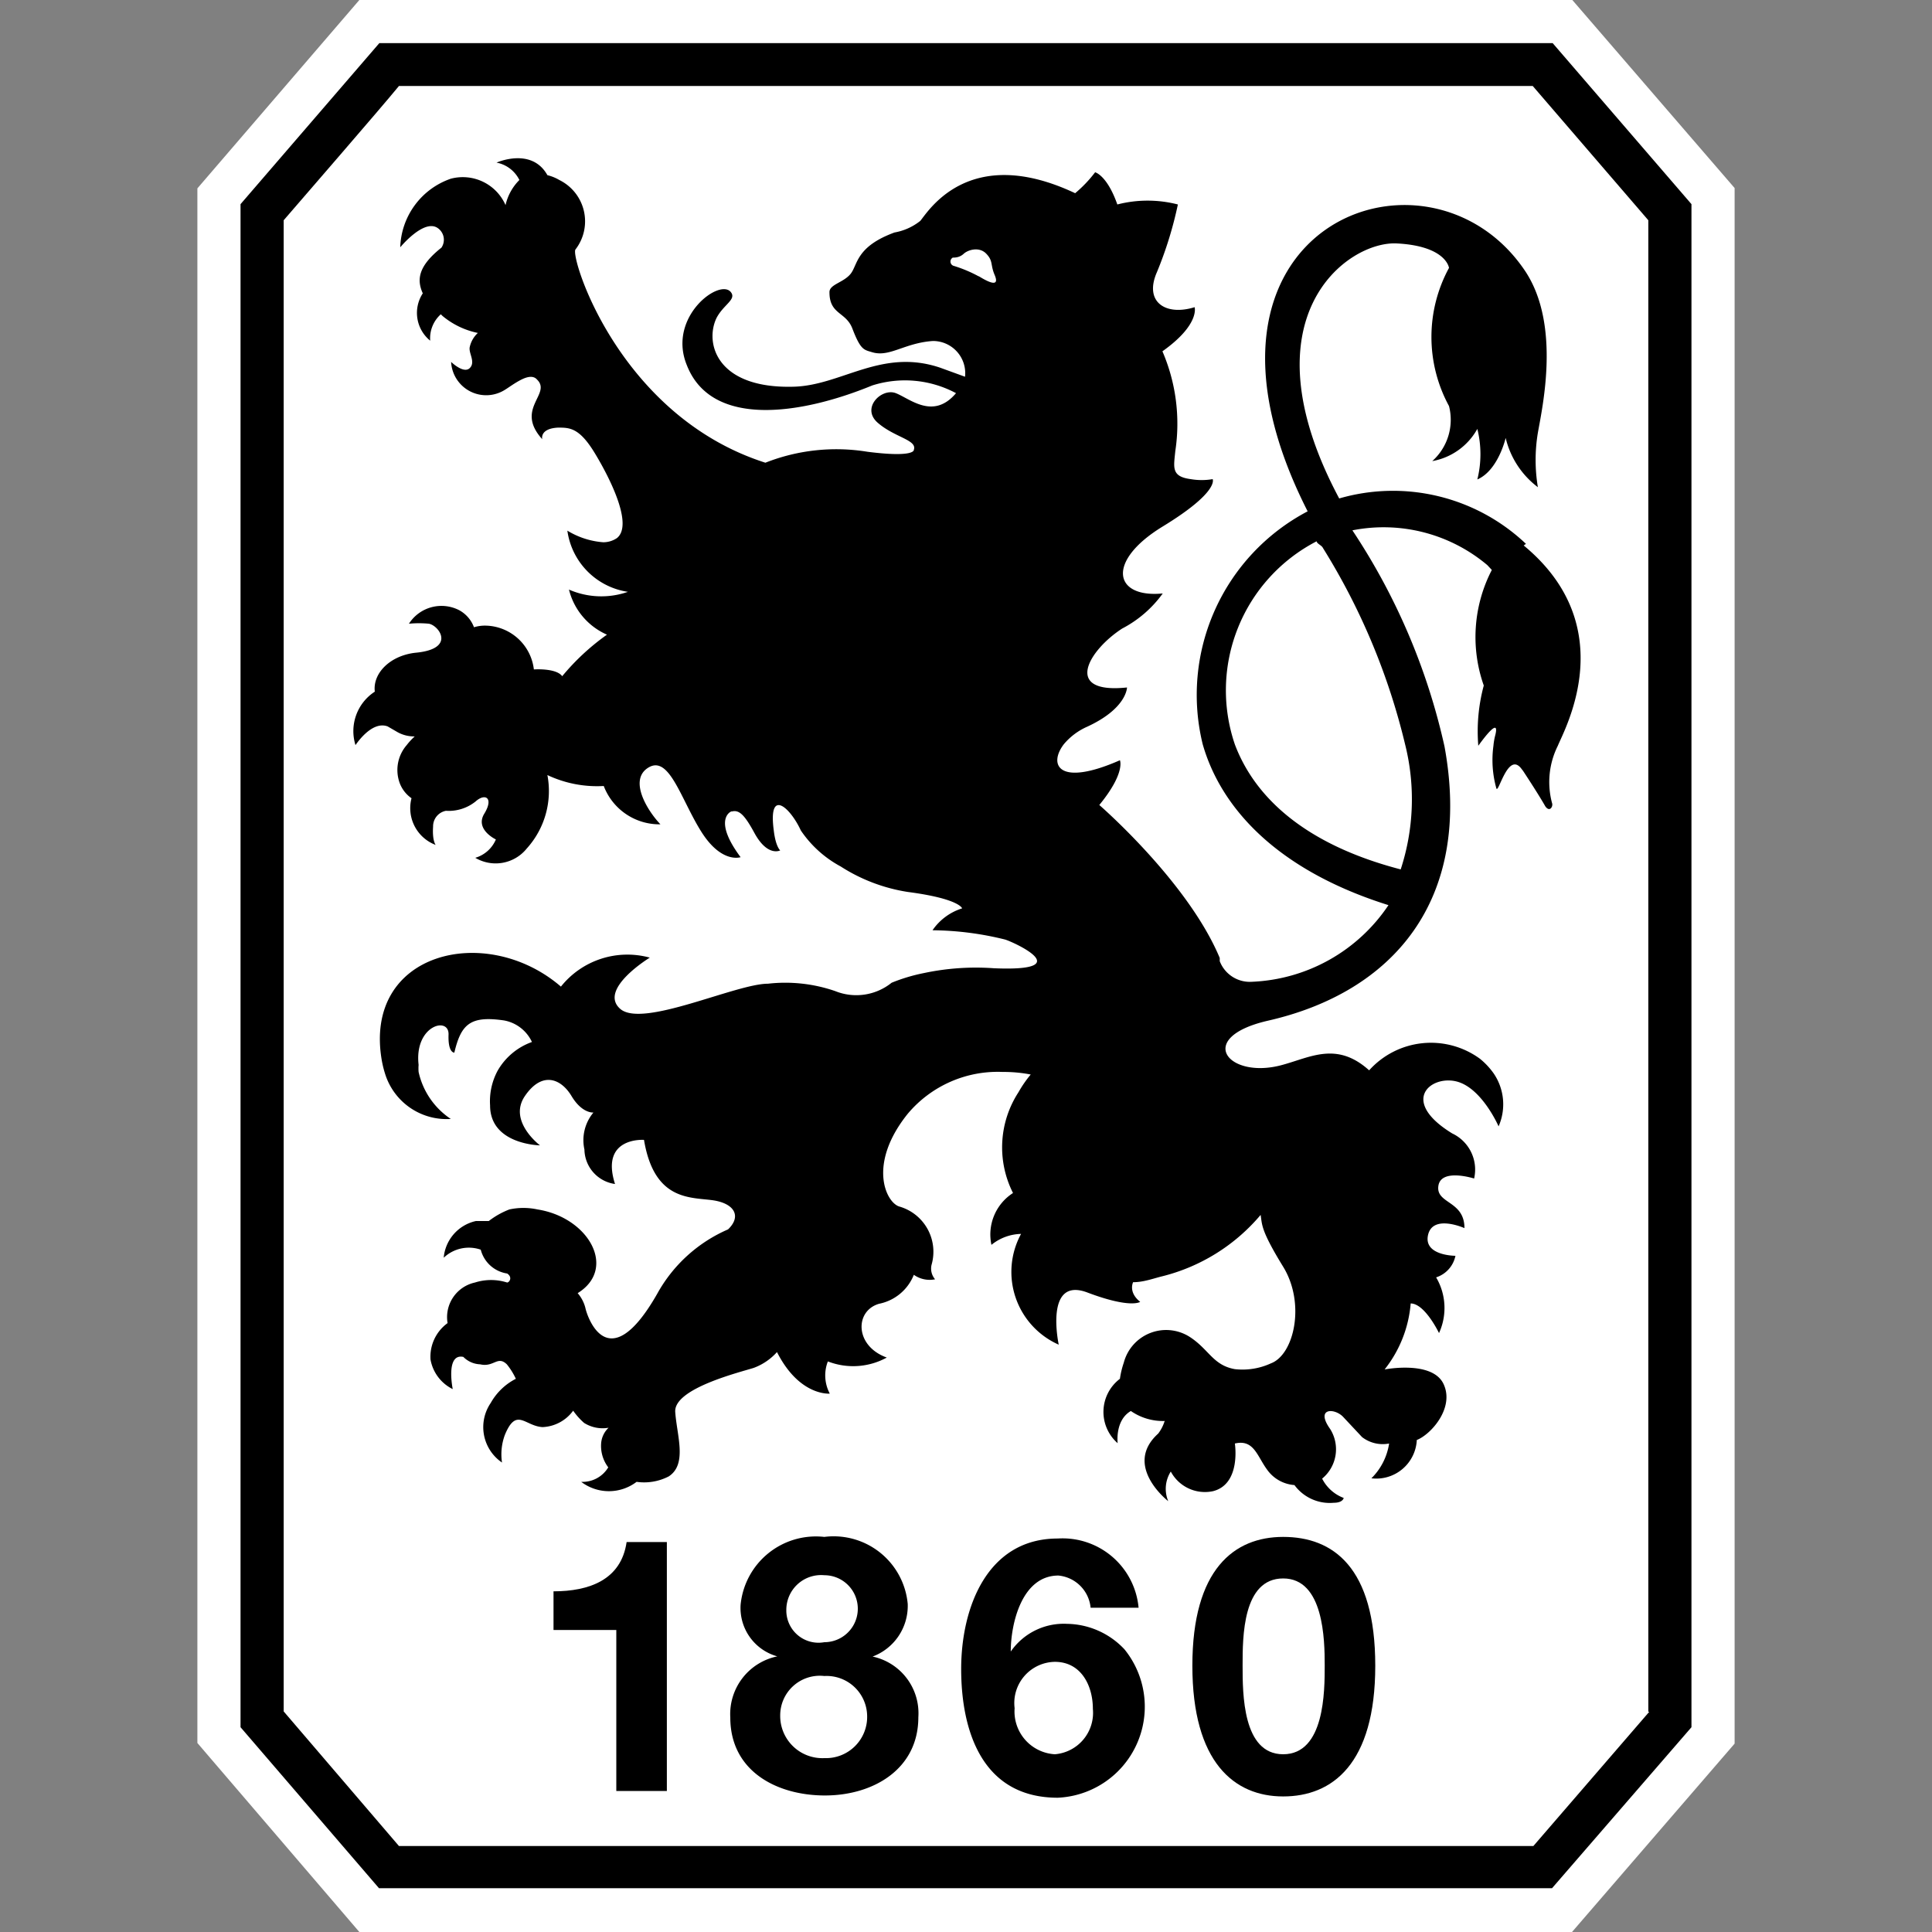
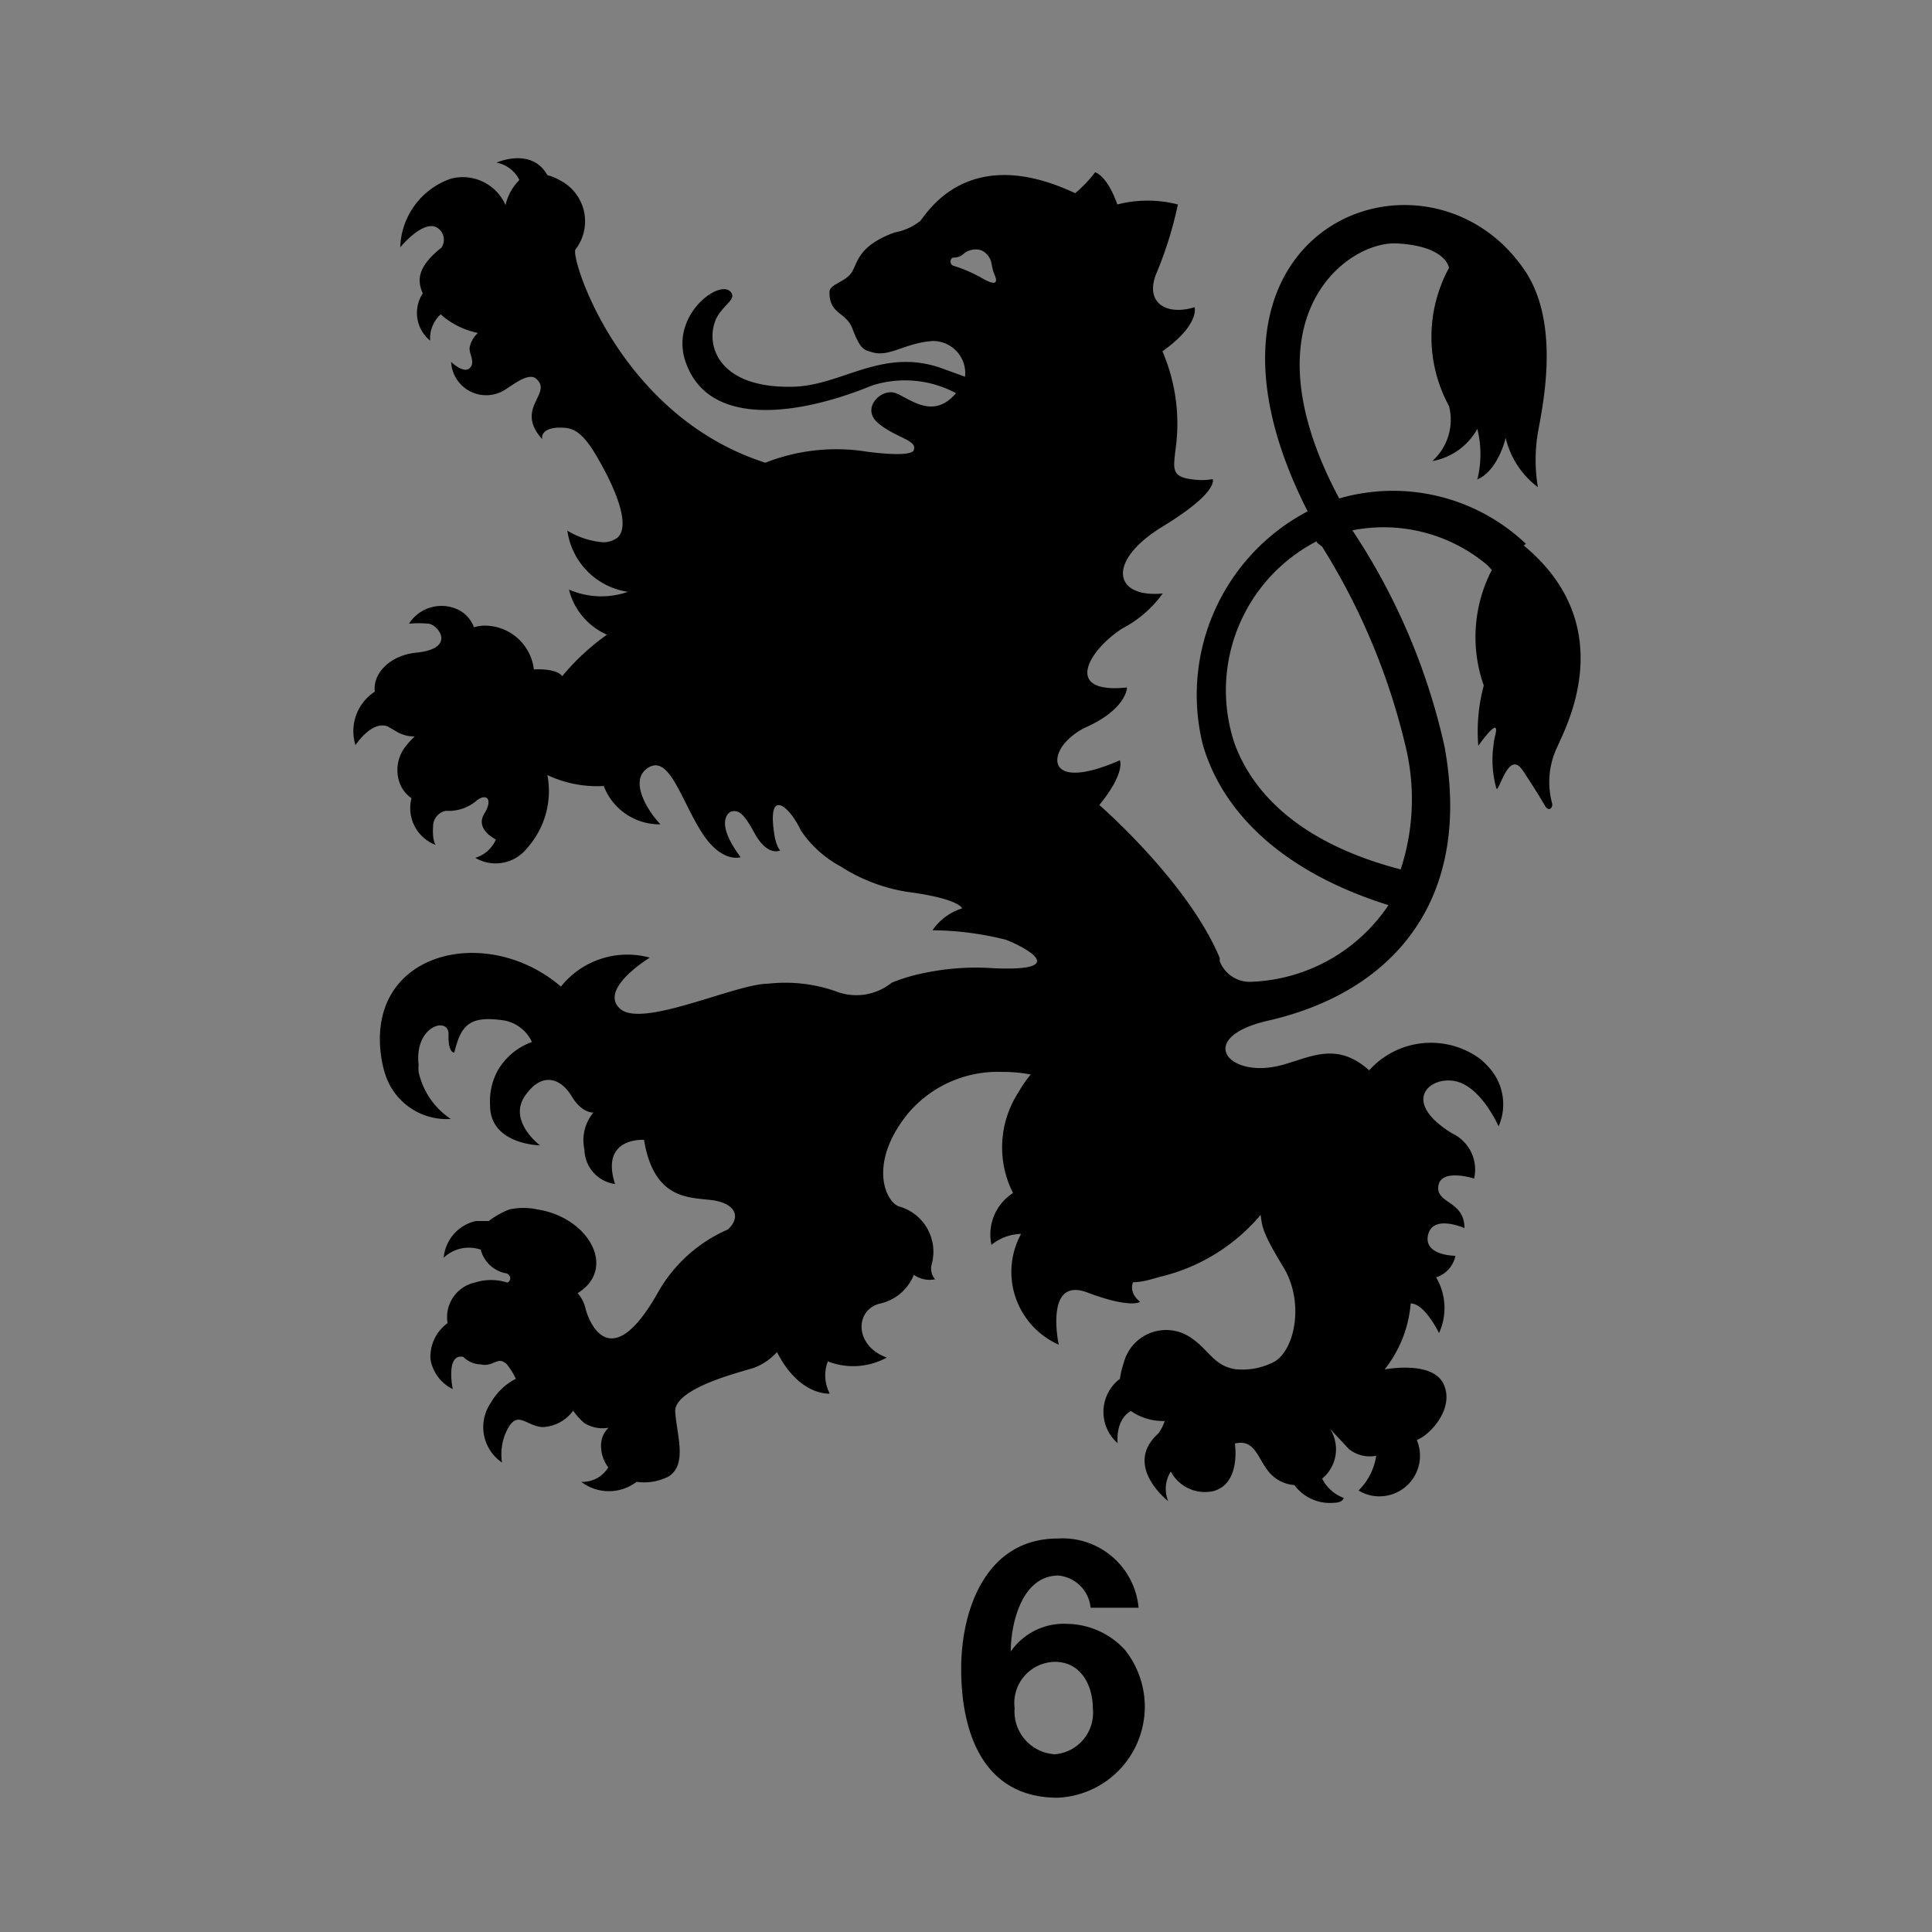
<svg xmlns="http://www.w3.org/2000/svg" width="60" height="60" viewBox="0 0 60 60">
  <rect x="0" y="0" width="60" height="60" fill="#808080" stroke="none" />
  <defs>
    <style>.cls-1{fill:#fff;}</style>
  </defs>
  <g id="_1860Munich" data-name="1860Munich">
-     <polygon class="cls-1" points="11.16 60 48.82 60 53.87 54.15 53.87 5.84 48.83 0 48.22 0 11.16 0 6.13 5.85 6.13 54.13 11.16 60" />
-     <path d="M48.22,1.34H11.78l-4.31,5V53.64l4.3,5H48.2l4.33-5V6.34Zm3,51.82-3.6,4.17H12.39L8.81,53.15V6.84c.49-.57,3-3.46,3.58-4.17H47.6l3.59,4.17V53.16Z" />
-     <path d="M20.71,55.62H19.14v-5H17.19V49.42c1.1,0,2.1-.35,2.27-1.53h1.25Z" />
-     <path d="M27.06,51.46a1.68,1.68,0,0,0,1.13-1.65,2.31,2.31,0,0,0-2.59-2.08A2.35,2.35,0,0,0,23,49.84a1.56,1.56,0,0,0,1.14,1.6v0a1.83,1.83,0,0,0-1.46,1.9c0,1.67,1.45,2.42,2.94,2.42s2.9-.81,2.9-2.43a1.8,1.8,0,0,0-1.45-1.89ZM25.6,48.92a1,1,0,1,1,0,2.08,1,1,0,0,1-1.18-1A1.08,1.08,0,0,1,25.6,48.92Zm0,5.68a1.31,1.31,0,0,1-1.37-1.32,1.23,1.23,0,0,1,1.37-1.23,1.26,1.26,0,0,1,1.33,1.24A1.28,1.28,0,0,1,25.61,54.6Z" />
    <path d="M34.92,51.22a2.49,2.49,0,0,0-1.78-.79,2,2,0,0,0-1.75.86l0,0c0-.86.34-2.36,1.48-2.36a1.11,1.11,0,0,1,1,1h1.49a2.37,2.37,0,0,0-2.51-2.15c-2.2,0-3,2.16-3,4.05s.63,4,3,4a2.83,2.83,0,0,0,2.11-4.56Zm-2.16,3.26a1.33,1.33,0,0,1-1.25-1.43,1.28,1.28,0,0,1,1.25-1.44c.81,0,1.18.73,1.18,1.46A1.29,1.29,0,0,1,32.76,54.48Z" />
-     <path d="M39.85,47.73c-1.52,0-2.82,1-2.82,4s1.3,4.06,2.82,4.06,2.86-1,2.86-4.06S41.4,47.73,39.85,47.73Zm0,6.75c-1.26,0-1.26-1.88-1.26-2.76s0-2.7,1.26-2.7,1.29,1.9,1.29,2.7S41.14,54.48,39.85,54.48Z" />
-     <path d="M47.39,16.89a6,6,0,0,0-5.8-1.41c-3-5.62.25-8,1.79-7.92S45,8.32,45,8.32A4.49,4.49,0,0,0,45,12.61a1.72,1.72,0,0,1-.52,1.71,2,2,0,0,0,1.4-1,3.25,3.25,0,0,1,0,1.57c.65-.28.88-1.29.88-1.29a2.69,2.69,0,0,0,1,1.53,5.14,5.14,0,0,1,0-1.69c.14-.8.71-3.33-.38-5-3-4.53-11.29-1.45-6.77,7.44a6.44,6.44,0,0,0-3.26,7.23c.57,2,2.33,3.92,5.77,5a5.37,5.37,0,0,1-4.24,2.38,1,1,0,0,1-1-.64l0-.1C36.89,27.38,34.14,25,34.14,25c.82-1,.64-1.39.64-1.39-1.91.84-2.23.14-1.74-.5h0a2,2,0,0,1,.72-.54C35,22,35,21.35,35,21.35c-2,.21-1.2-1.15-.15-1.83a3.6,3.6,0,0,0,1.26-1.09c-1.52.15-1.77-1,0-2.08s1.55-1.47,1.55-1.47a2,2,0,0,1-.68,0c-.61-.08-.53-.36-.48-.87a5.68,5.68,0,0,0-.4-3.1c1.17-.83,1-1.37,1-1.37-.9.28-1.58-.16-1.17-1.09a11.93,11.93,0,0,0,.65-2.1,3.77,3.77,0,0,0-1.88,0c-.32-.91-.69-1-.69-1a4,4,0,0,1-.62.65c-3.31-1.56-4.57.58-4.81.86a1.78,1.78,0,0,1-.8.36c-1.2.44-1.14,1-1.36,1.28s-.67.33-.66.58c0,.69.51.6.71,1.12.26.68.36.66.62.74.54.16,1-.29,1.88-.35a1,1,0,0,1,1,1.11l-.77-.28c-1.83-.62-3.07.56-4.57.59-2.37.06-2.75-1.35-2.38-2.13.21-.41.61-.57.46-.79-.32-.49-2,.74-1.38,2.25.76,1.95,3.52,1.55,5.76.63a3.36,3.36,0,0,1,2.6.24c-.71.84-1.43.17-1.87,0s-1.09.46-.56.92,1.23.53,1.12.84c0,0,.05.25-1.44.06a6,6,0,0,0-3.17.34C19.23,12.92,17.71,8,17.87,7.75a1.43,1.43,0,0,0-.5-2.16A1.36,1.36,0,0,0,17,5.44c-.49-.88-1.58-.39-1.58-.39a1,1,0,0,1,.71.54,1.6,1.6,0,0,0-.43.78A1.45,1.45,0,0,0,14,5.55a2.33,2.33,0,0,0-1.57,2.13s.73-.89,1.16-.6a.44.44,0,0,1,.12.61c-.73.58-.77,1-.58,1.42a1.11,1.11,0,0,0,.23,1.47,1,1,0,0,1,.33-.82s0,0,.05.05a2.5,2.5,0,0,0,1.1.53.84.84,0,0,0-.25.43c-.05.19.19.47,0,.66s-.58-.19-.58-.19a1.09,1.09,0,0,0,1.68.86c.1-.06.3-.21.5-.31s.38-.13.49,0c.46.45-.7.9.16,1.85,0,0-.09-.33.49-.36.36,0,.66,0,1.14.79s1.2,2.23.69,2.64a.75.75,0,0,1-.43.13,2.5,2.5,0,0,1-1.11-.36,2.23,2.23,0,0,0,1.88,1.9,2.51,2.51,0,0,1-1.83-.07,2.07,2.07,0,0,0,1.18,1.4A7.23,7.23,0,0,0,17.46,21c-.19-.26-.88-.21-.88-.21a1.54,1.54,0,0,0-1.48-1.36,1.16,1.16,0,0,0-.38.05,1,1,0,0,0-.46-.53,1.2,1.2,0,0,0-1.56.42,3.26,3.26,0,0,1,.62,0c.32.06.84.78-.4.9-.79.08-1.35.63-1.28,1.21a1.46,1.46,0,0,0-.6,1.66h0l0,0a.11.11,0,0,0,0,0h0c.11-.16.55-.75,1-.58l.31.18a1.06,1.06,0,0,0,.53.13,2.05,2.05,0,0,0-.25.27h0a1.18,1.18,0,0,0-.22,1.17,1,1,0,0,0,.37.48,1.22,1.22,0,0,0,.75,1.45s-.11-.13-.08-.57a.49.49,0,0,1,.4-.49,1.33,1.33,0,0,0,.92-.29c.3-.27.57-.11.27.38s.36.8.36.8a1,1,0,0,1-.64.57,1.24,1.24,0,0,0,1.6-.29A2.66,2.66,0,0,0,17,24.07a3.61,3.61,0,0,0,1.75.34,1.85,1.85,0,0,0,1.76,1.19c-.42-.44-1-1.4-.36-1.77s1,1,1.63,2,1.22.79,1.22.79c-1-1.34-.11-1.48-.3-1.41.24-.08.41.07.73.66.41.75.8.54.8.54s-.14-.11-.2-.62c-.18-1.35.52-.7.84,0a3.48,3.48,0,0,0,1.24,1.12,5.38,5.38,0,0,0,2.08.79c1.61.21,1.69.51,1.69.51a1.75,1.75,0,0,0-.92.68,9.64,9.64,0,0,1,2.26.29c.31.1,2.25,1-.35.89a7.78,7.78,0,0,0-2.18.15,5.47,5.47,0,0,0-1,.3,1.75,1.75,0,0,1-1.75.26,4.75,4.75,0,0,0-2.09-.23c-1,0-3.9,1.39-4.59.78s.92-1.59.92-1.59a2.64,2.64,0,0,0-2.76.9c-2.32-2-6.16-1.08-5.56,2.31a3.33,3.33,0,0,0,.1.4h0A2,2,0,0,0,14,34.75a2.36,2.36,0,0,1-1-1.46h0a1.43,1.43,0,0,1,0-.22c-.14-1.22.95-1.52.93-.94s.18.56.18.56c.21-.89.5-1.15,1.54-1a1.19,1.19,0,0,1,.87.67,2,2,0,0,0-1.07.9h0a2,2,0,0,0-.23,1.07c0,1.22,1.55,1.24,1.55,1.24s-1-.75-.47-1.53,1.12-.55,1.45,0,.68.51.68.51a1.34,1.34,0,0,0-.28,1.15,1.1,1.1,0,0,0,.95,1.07c-.47-1.47.9-1.37.9-1.37.31,1.86,1.39,1.78,2.1,1.87s.94.5.51.91a4.6,4.6,0,0,0-2.2,2c-1.53,2.68-2.18.69-2.23.44a1.12,1.12,0,0,0-.24-.46c1.23-.76.35-2.35-1.25-2.6a2.06,2.06,0,0,0-.87,0,2.51,2.51,0,0,0-.64.36l-.4,0a1.28,1.28,0,0,0-1,1.14,1.13,1.13,0,0,1,1.15-.25,1,1,0,0,0,.82.74c.17.11.08.27,0,.28a1.65,1.65,0,0,0-1,0,1.1,1.1,0,0,0-.85,1.26,1.29,1.29,0,0,0-.53,1.13,1.27,1.27,0,0,0,.69.92s-.23-1.12.33-1a.77.77,0,0,0,.52.23c.43.1.54-.28.83,0a2.11,2.11,0,0,1,.28.45,1.87,1.87,0,0,0-.78.75,1.33,1.33,0,0,0,.35,1.85,1.73,1.73,0,0,1,.09-.86c.36-.87.62-.27,1.17-.24a1.24,1.24,0,0,0,.95-.51,2.09,2.09,0,0,0,.34.38,1.08,1.08,0,0,0,.76.15.74.74,0,0,0-.23.47,1.1,1.1,0,0,0,.22.76.93.93,0,0,1-.84.45,1.42,1.42,0,0,0,1.72,0,1.66,1.66,0,0,0,1-.17c.58-.38.25-1.27.2-2s2-1.23,2.44-1.37a1.82,1.82,0,0,0,.72-.49c.7,1.38,1.64,1.29,1.64,1.29a1.2,1.2,0,0,1-.06-1,2.17,2.17,0,0,0,1.83-.12c-1-.36-1-1.45-.24-1.67a1.47,1.47,0,0,0,1.08-.9.85.85,0,0,0,.66.14.51.51,0,0,1-.11-.45,1.46,1.46,0,0,0-1-1.81c-.41-.12-1-1.31.26-2.88a3.65,3.65,0,0,1,2.95-1.3,4.43,4.43,0,0,1,.87.08,3.63,3.63,0,0,0-.38.55,3.14,3.14,0,0,0-.17,3.13,1.53,1.53,0,0,0-.67,1.61,1.51,1.51,0,0,1,.92-.34,2.47,2.47,0,0,0,1.17,3.44s-.46-2.13.89-1.62,1.64.29,1.64.29c-.38-.3-.22-.61-.22-.61.32,0,.61-.11.89-.18a5.85,5.85,0,0,0,3.07-1.91c.05.31,0,.47.7,1.61s.34,2.73-.38,3a2.11,2.11,0,0,1-1.12.18c-.68-.12-.8-.61-1.4-1a1.36,1.36,0,0,0-2.05.8,2.7,2.7,0,0,0-.12.5,1.29,1.29,0,0,0-.07,2s-.09-.71.41-1a1.75,1.75,0,0,0,1.05.31,1.27,1.27,0,0,1-.2.39c-1.11,1,.31,2.1.31,2.1a1,1,0,0,1,.08-.92,1.2,1.2,0,0,0,1.31.61c.88-.22.68-1.48.68-1.48.59-.14.69.39,1,.81a1.14,1.14,0,0,0,.85.48,1.36,1.36,0,0,0,1.22.55c.29,0,.31-.15.31-.15a1.24,1.24,0,0,1-.67-.6,1.18,1.18,0,0,0,.25-1.54c-.47-.66.13-.66.4-.38l.59.63a1.05,1.05,0,0,0,.84.2,1.92,1.92,0,0,1-.55,1.08A1.26,1.26,0,0,0,44,44.72c.44-.17,1.18-1,.83-1.74S43,42.53,43,42.53a3.79,3.79,0,0,0,.81-2.05c.44,0,.88.92.88.92a1.87,1.87,0,0,0-.09-1.73A.89.89,0,0,0,45.2,39s-1,0-.85-.65,1.13-.21,1.13-.21c0-.86-.89-.75-.81-1.31s1.11-.23,1.11-.23a1.24,1.24,0,0,0-.68-1.4c-1.63-1-.69-1.8.11-1.62s1.33,1.4,1.33,1.4a1.7,1.7,0,0,0-.15-1.64h0a2.26,2.26,0,0,0-.43-.46,2.58,2.58,0,0,0-3.44.36c-1-.9-1.81-.41-2.69-.17-1.68.47-2.75-.84-.46-1.37,3.88-.88,6.37-3.73,5.49-8.52h0A19.92,19.92,0,0,0,42,16.47v0a5,5,0,0,1,4.19,1.08l.14.15a4.53,4.53,0,0,0-.25,3.59,5.45,5.45,0,0,0-.17,1.87v0l0,0h0c.13-.18.67-.92.53-.34a2,2,0,0,0-.06.34h0a3.26,3.26,0,0,0,.09,1.32c.06.2.35-1.12.76-.63l.07.09c.52.79.69,1.1.69,1.1.14.2.25,0,.21-.1a2.52,2.52,0,0,1,.18-1.78v0c.2-.5,2-3.69-1.06-6.22Zm-17-8.31a4.19,4.19,0,0,0-.76-.32A.14.14,0,0,1,29.59,8c.07,0,.21,0,.34-.12s.48-.23.7,0,.12.33.26.66S30.82,8.84,30.4,8.58ZM43.64,23.13A7,7,0,0,1,43.5,27c-3-.78-4.54-2.26-5.15-3.88h0a5.21,5.21,0,0,1,2.54-6.31c0,.07.16.13.19.2A20.57,20.57,0,0,1,43.64,23.13Z" />
+     <path d="M47.39,16.89a6,6,0,0,0-5.8-1.41c-3-5.62.25-8,1.79-7.92S45,8.32,45,8.32A4.49,4.49,0,0,0,45,12.61a1.72,1.72,0,0,1-.52,1.71,2,2,0,0,0,1.4-1,3.25,3.25,0,0,1,0,1.57c.65-.28.88-1.29.88-1.29a2.69,2.69,0,0,0,1,1.53,5.14,5.14,0,0,1,0-1.69c.14-.8.71-3.33-.38-5-3-4.53-11.29-1.45-6.77,7.44a6.44,6.44,0,0,0-3.26,7.23c.57,2,2.33,3.92,5.77,5a5.37,5.37,0,0,1-4.24,2.38,1,1,0,0,1-1-.64l0-.1C36.89,27.38,34.14,25,34.14,25c.82-1,.64-1.39.64-1.39-1.91.84-2.23.14-1.74-.5h0a2,2,0,0,1,.72-.54C35,22,35,21.35,35,21.35c-2,.21-1.2-1.15-.15-1.83a3.6,3.6,0,0,0,1.26-1.09c-1.52.15-1.77-1,0-2.08s1.55-1.47,1.55-1.47a2,2,0,0,1-.68,0c-.61-.08-.53-.36-.48-.87a5.68,5.68,0,0,0-.4-3.1c1.17-.83,1-1.37,1-1.37-.9.28-1.58-.16-1.17-1.09a11.93,11.93,0,0,0,.65-2.1,3.77,3.77,0,0,0-1.88,0c-.32-.91-.69-1-.69-1a4,4,0,0,1-.62.65c-3.31-1.56-4.57.58-4.81.86a1.78,1.78,0,0,1-.8.36c-1.2.44-1.14,1-1.36,1.28s-.67.33-.66.58c0,.69.51.6.71,1.12.26.68.36.66.62.74.54.16,1-.29,1.88-.35a1,1,0,0,1,1,1.11l-.77-.28c-1.83-.62-3.07.56-4.57.59-2.37.06-2.75-1.35-2.38-2.13.21-.41.61-.57.46-.79-.32-.49-2,.74-1.38,2.25.76,1.95,3.52,1.55,5.76.63a3.36,3.36,0,0,1,2.6.24c-.71.84-1.43.17-1.87,0s-1.09.46-.56.92,1.23.53,1.12.84c0,0,.05.25-1.44.06a6,6,0,0,0-3.17.34C19.23,12.92,17.71,8,17.87,7.75a1.43,1.43,0,0,0-.5-2.16A1.36,1.36,0,0,0,17,5.44c-.49-.88-1.58-.39-1.58-.39a1,1,0,0,1,.71.54,1.6,1.6,0,0,0-.43.78A1.45,1.45,0,0,0,14,5.55a2.33,2.33,0,0,0-1.57,2.13s.73-.89,1.16-.6a.44.44,0,0,1,.12.61c-.73.58-.77,1-.58,1.42a1.11,1.11,0,0,0,.23,1.47,1,1,0,0,1,.33-.82s0,0,.05.05a2.5,2.5,0,0,0,1.1.53.84.84,0,0,0-.25.43c-.05.19.19.47,0,.66s-.58-.19-.58-.19a1.09,1.09,0,0,0,1.68.86c.1-.06.3-.21.5-.31s.38-.13.49,0c.46.45-.7.9.16,1.85,0,0-.09-.33.49-.36.36,0,.66,0,1.14.79s1.2,2.23.69,2.64a.75.75,0,0,1-.43.13,2.5,2.5,0,0,1-1.11-.36,2.23,2.23,0,0,0,1.88,1.9,2.51,2.51,0,0,1-1.83-.07,2.07,2.07,0,0,0,1.18,1.4A7.23,7.23,0,0,0,17.46,21c-.19-.26-.88-.21-.88-.21a1.54,1.54,0,0,0-1.48-1.36,1.16,1.16,0,0,0-.38.05,1,1,0,0,0-.46-.53,1.2,1.2,0,0,0-1.56.42,3.26,3.26,0,0,1,.62,0c.32.06.84.78-.4.9-.79.08-1.35.63-1.28,1.21a1.46,1.46,0,0,0-.6,1.66h0l0,0a.11.11,0,0,0,0,0h0c.11-.16.55-.75,1-.58l.31.18a1.06,1.06,0,0,0,.53.13,2.05,2.05,0,0,0-.25.27h0a1.18,1.18,0,0,0-.22,1.17,1,1,0,0,0,.37.48,1.22,1.22,0,0,0,.75,1.45s-.11-.13-.08-.57a.49.49,0,0,1,.4-.49,1.33,1.33,0,0,0,.92-.29c.3-.27.57-.11.27.38s.36.8.36.8a1,1,0,0,1-.64.57,1.24,1.24,0,0,0,1.6-.29A2.66,2.66,0,0,0,17,24.07a3.61,3.61,0,0,0,1.75.34,1.85,1.85,0,0,0,1.76,1.19c-.42-.44-1-1.4-.36-1.77s1,1,1.63,2,1.22.79,1.22.79c-1-1.34-.11-1.48-.3-1.41.24-.08.41.07.73.66.41.75.8.54.8.54s-.14-.11-.2-.62c-.18-1.35.52-.7.84,0a3.48,3.48,0,0,0,1.24,1.12,5.38,5.38,0,0,0,2.08.79c1.61.21,1.69.51,1.69.51a1.75,1.75,0,0,0-.92.68,9.64,9.64,0,0,1,2.26.29c.31.1,2.25,1-.35.89a7.78,7.78,0,0,0-2.18.15,5.47,5.47,0,0,0-1,.3,1.75,1.75,0,0,1-1.75.26,4.75,4.75,0,0,0-2.09-.23c-1,0-3.9,1.39-4.59.78s.92-1.59.92-1.59a2.64,2.64,0,0,0-2.76.9c-2.32-2-6.16-1.08-5.56,2.31a3.33,3.33,0,0,0,.1.4h0A2,2,0,0,0,14,34.75a2.36,2.36,0,0,1-1-1.46h0a1.43,1.43,0,0,1,0-.22c-.14-1.22.95-1.52.93-.94s.18.56.18.56c.21-.89.5-1.15,1.54-1a1.19,1.19,0,0,1,.87.67,2,2,0,0,0-1.07.9h0a2,2,0,0,0-.23,1.07c0,1.22,1.55,1.24,1.55,1.24s-1-.75-.47-1.53,1.12-.55,1.45,0,.68.51.68.51a1.34,1.34,0,0,0-.28,1.15,1.1,1.1,0,0,0,.95,1.07c-.47-1.47.9-1.37.9-1.37.31,1.86,1.39,1.78,2.1,1.87s.94.5.51.91a4.6,4.6,0,0,0-2.2,2c-1.53,2.68-2.18.69-2.23.44a1.12,1.12,0,0,0-.24-.46c1.23-.76.35-2.35-1.25-2.6a2.06,2.06,0,0,0-.87,0,2.51,2.51,0,0,0-.64.36l-.4,0a1.28,1.28,0,0,0-1,1.14,1.13,1.13,0,0,1,1.15-.25,1,1,0,0,0,.82.74c.17.11.08.27,0,.28a1.65,1.65,0,0,0-1,0,1.1,1.1,0,0,0-.85,1.26,1.29,1.29,0,0,0-.53,1.13,1.27,1.27,0,0,0,.69.92s-.23-1.12.33-1a.77.77,0,0,0,.52.23c.43.1.54-.28.83,0a2.11,2.11,0,0,1,.28.45,1.87,1.87,0,0,0-.78.75,1.33,1.33,0,0,0,.35,1.85,1.73,1.73,0,0,1,.09-.86c.36-.87.62-.27,1.17-.24a1.24,1.24,0,0,0,.95-.51,2.09,2.09,0,0,0,.34.38,1.08,1.08,0,0,0,.76.15.74.74,0,0,0-.23.47,1.1,1.1,0,0,0,.22.76.93.93,0,0,1-.84.45,1.42,1.42,0,0,0,1.72,0,1.66,1.66,0,0,0,1-.17c.58-.38.25-1.27.2-2s2-1.23,2.44-1.37a1.82,1.82,0,0,0,.72-.49c.7,1.38,1.64,1.29,1.64,1.29a1.2,1.2,0,0,1-.06-1,2.17,2.17,0,0,0,1.83-.12c-1-.36-1-1.45-.24-1.67a1.47,1.47,0,0,0,1.08-.9.85.85,0,0,0,.66.14.51.51,0,0,1-.11-.45,1.46,1.46,0,0,0-1-1.81c-.41-.12-1-1.31.26-2.88a3.65,3.65,0,0,1,2.95-1.3,4.43,4.43,0,0,1,.87.08,3.63,3.63,0,0,0-.38.55,3.14,3.14,0,0,0-.17,3.13,1.53,1.53,0,0,0-.67,1.61,1.51,1.51,0,0,1,.92-.34,2.47,2.47,0,0,0,1.17,3.44s-.46-2.13.89-1.62,1.64.29,1.64.29c-.38-.3-.22-.61-.22-.61.32,0,.61-.11.89-.18a5.85,5.85,0,0,0,3.07-1.91c.05.31,0,.47.7,1.61s.34,2.73-.38,3a2.11,2.11,0,0,1-1.12.18c-.68-.12-.8-.61-1.4-1a1.36,1.36,0,0,0-2.05.8,2.7,2.7,0,0,0-.12.5,1.29,1.29,0,0,0-.07,2s-.09-.71.41-1a1.75,1.75,0,0,0,1.05.31,1.27,1.27,0,0,1-.2.39c-1.11,1,.31,2.1.31,2.1a1,1,0,0,1,.08-.92,1.2,1.2,0,0,0,1.31.61c.88-.22.68-1.48.68-1.48.59-.14.69.39,1,.81a1.14,1.14,0,0,0,.85.48,1.36,1.36,0,0,0,1.22.55c.29,0,.31-.15.31-.15a1.24,1.24,0,0,1-.67-.6,1.18,1.18,0,0,0,.25-1.54l.59.63a1.05,1.05,0,0,0,.84.2,1.92,1.92,0,0,1-.55,1.08A1.26,1.26,0,0,0,44,44.72c.44-.17,1.18-1,.83-1.74S43,42.53,43,42.53a3.79,3.79,0,0,0,.81-2.05c.44,0,.88.92.88.92a1.87,1.87,0,0,0-.09-1.73A.89.89,0,0,0,45.2,39s-1,0-.85-.65,1.13-.21,1.13-.21c0-.86-.89-.75-.81-1.31s1.11-.23,1.11-.23a1.24,1.24,0,0,0-.68-1.4c-1.63-1-.69-1.8.11-1.62s1.33,1.4,1.33,1.4a1.7,1.7,0,0,0-.15-1.64h0a2.26,2.26,0,0,0-.43-.46,2.58,2.58,0,0,0-3.44.36c-1-.9-1.81-.41-2.69-.17-1.68.47-2.75-.84-.46-1.37,3.88-.88,6.37-3.73,5.49-8.52h0A19.92,19.92,0,0,0,42,16.47v0a5,5,0,0,1,4.19,1.08l.14.15a4.53,4.53,0,0,0-.25,3.59,5.45,5.45,0,0,0-.17,1.87v0l0,0h0c.13-.18.67-.92.53-.34a2,2,0,0,0-.06.34h0a3.26,3.26,0,0,0,.09,1.32c.06.2.35-1.12.76-.63l.07.09c.52.79.69,1.1.69,1.1.14.2.25,0,.21-.1a2.52,2.52,0,0,1,.18-1.78v0c.2-.5,2-3.69-1.06-6.22Zm-17-8.31a4.19,4.19,0,0,0-.76-.32A.14.14,0,0,1,29.59,8c.07,0,.21,0,.34-.12s.48-.23.7,0,.12.33.26.66S30.82,8.84,30.4,8.58ZM43.64,23.13A7,7,0,0,1,43.5,27c-3-.78-4.54-2.26-5.15-3.88h0a5.21,5.21,0,0,1,2.54-6.31c0,.07.16.13.19.2A20.57,20.57,0,0,1,43.64,23.13Z" />
  </g>
</svg>